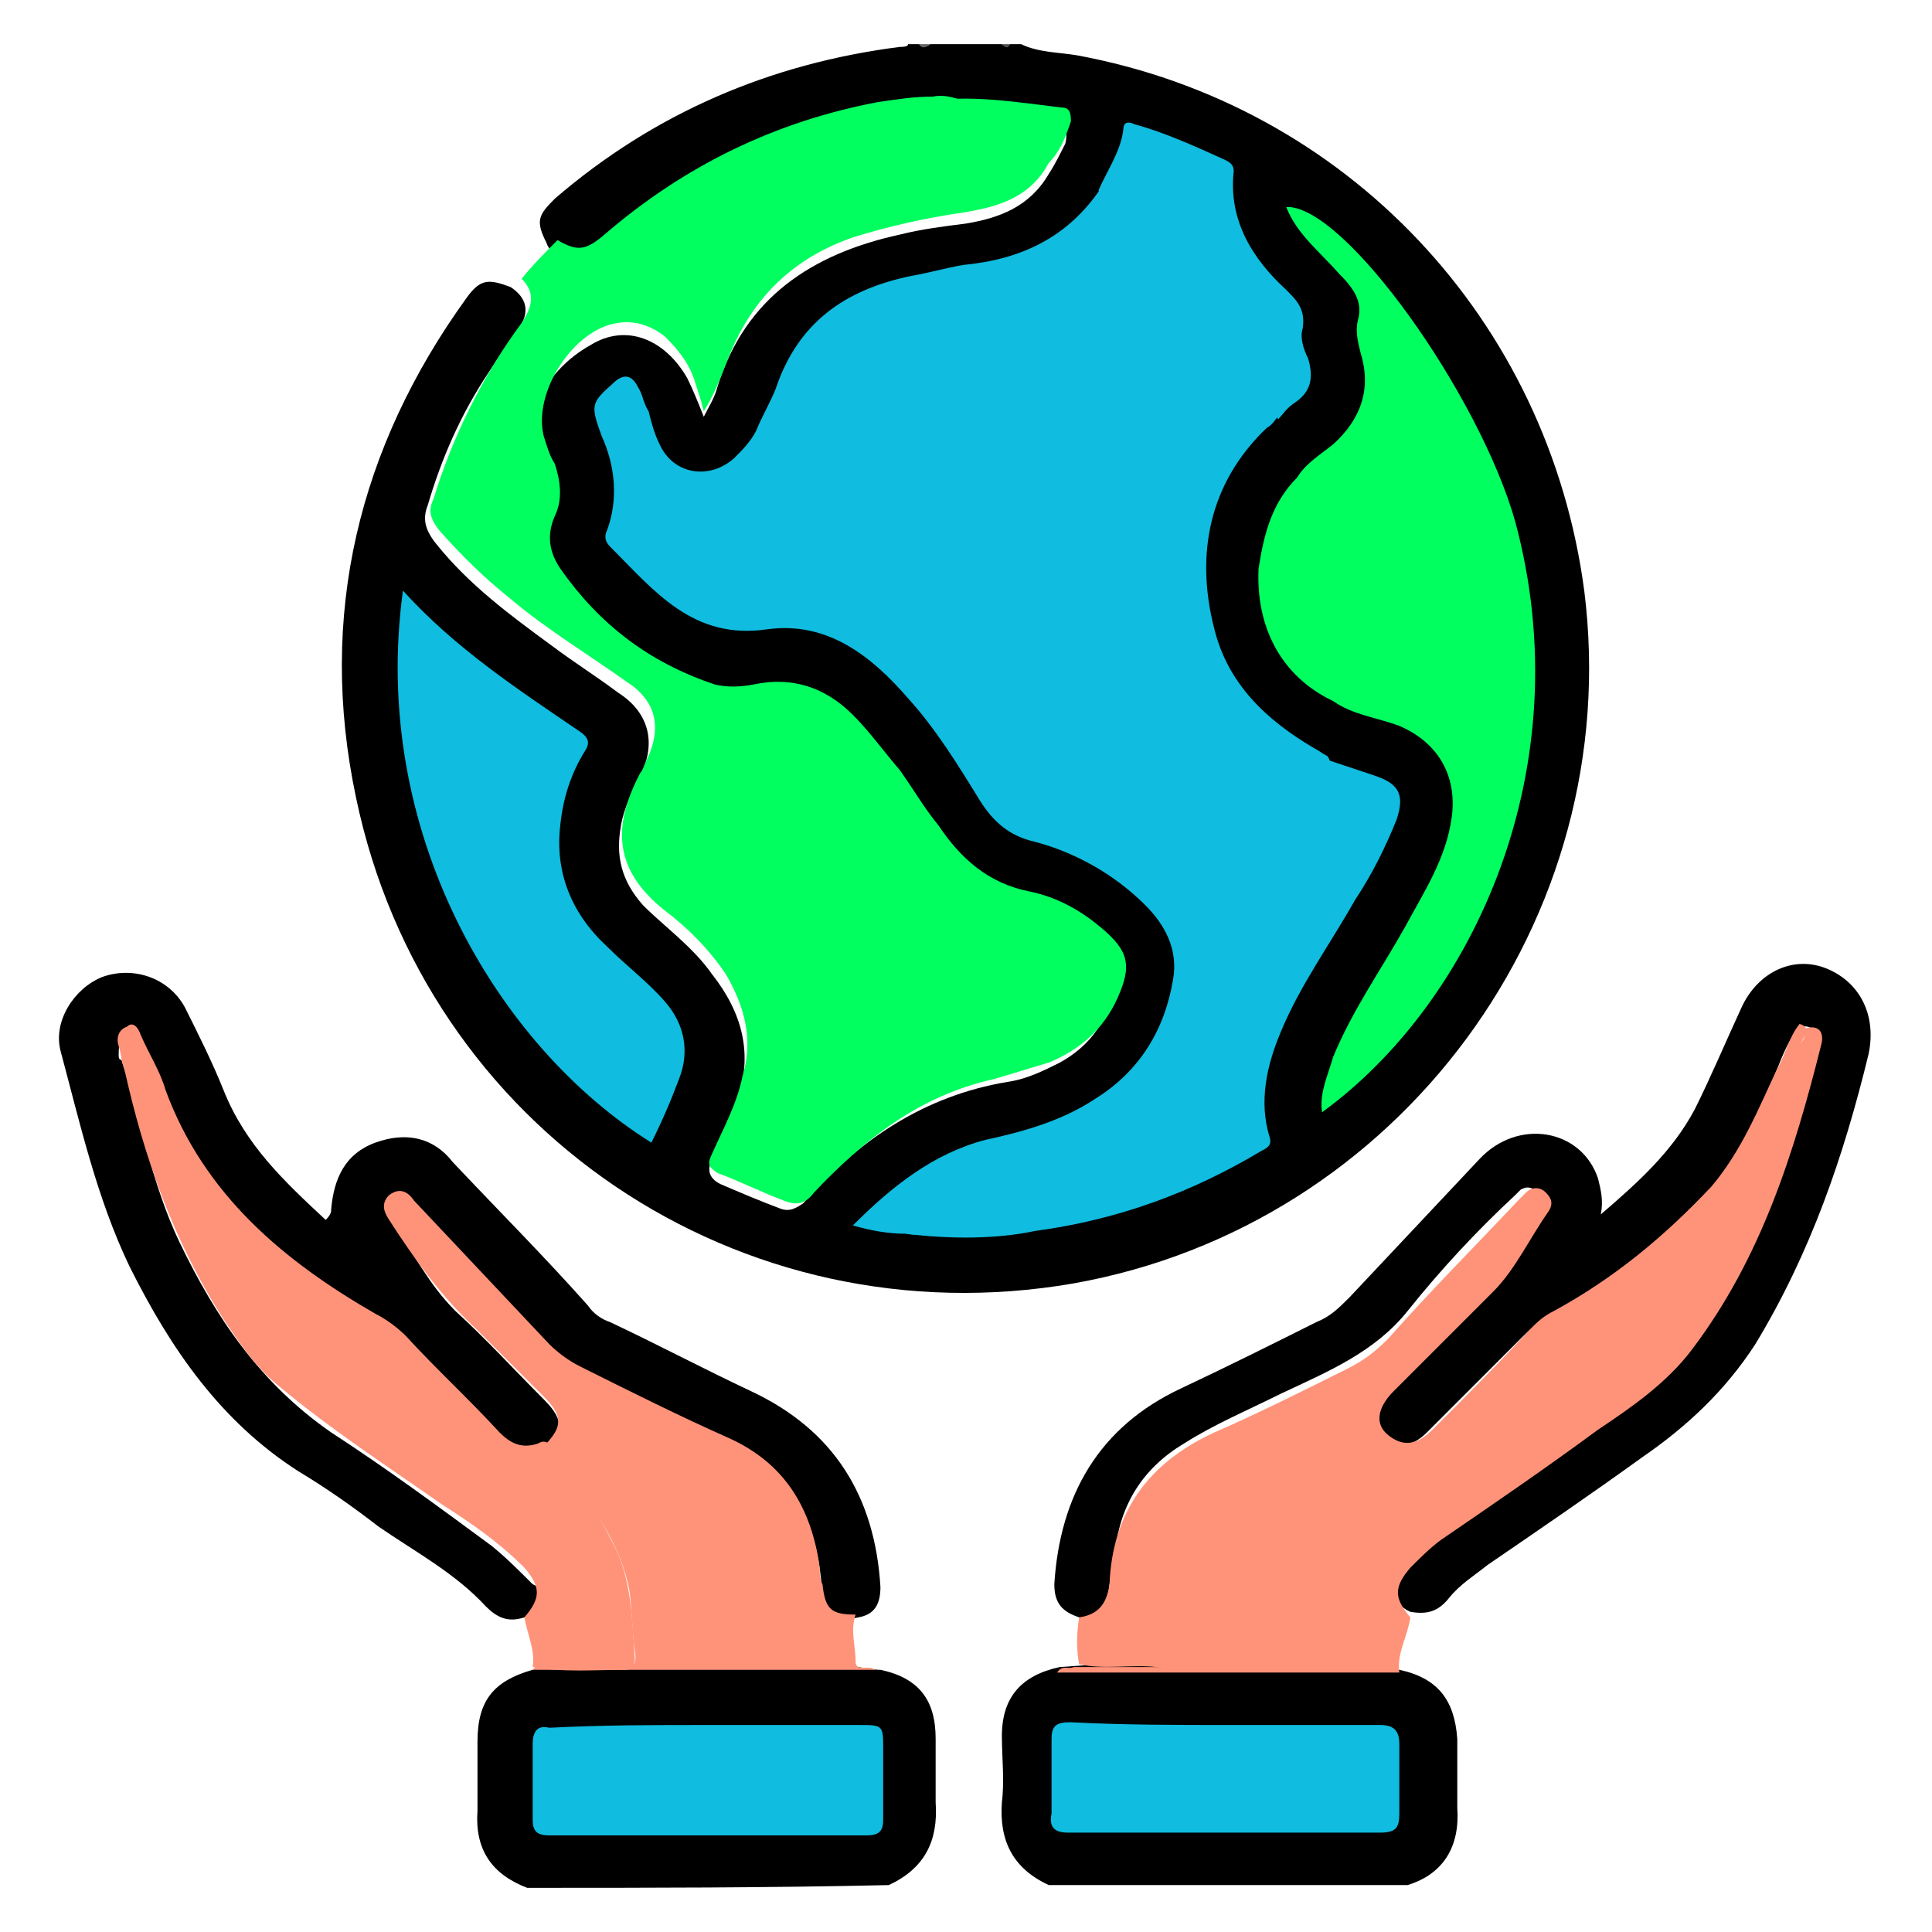
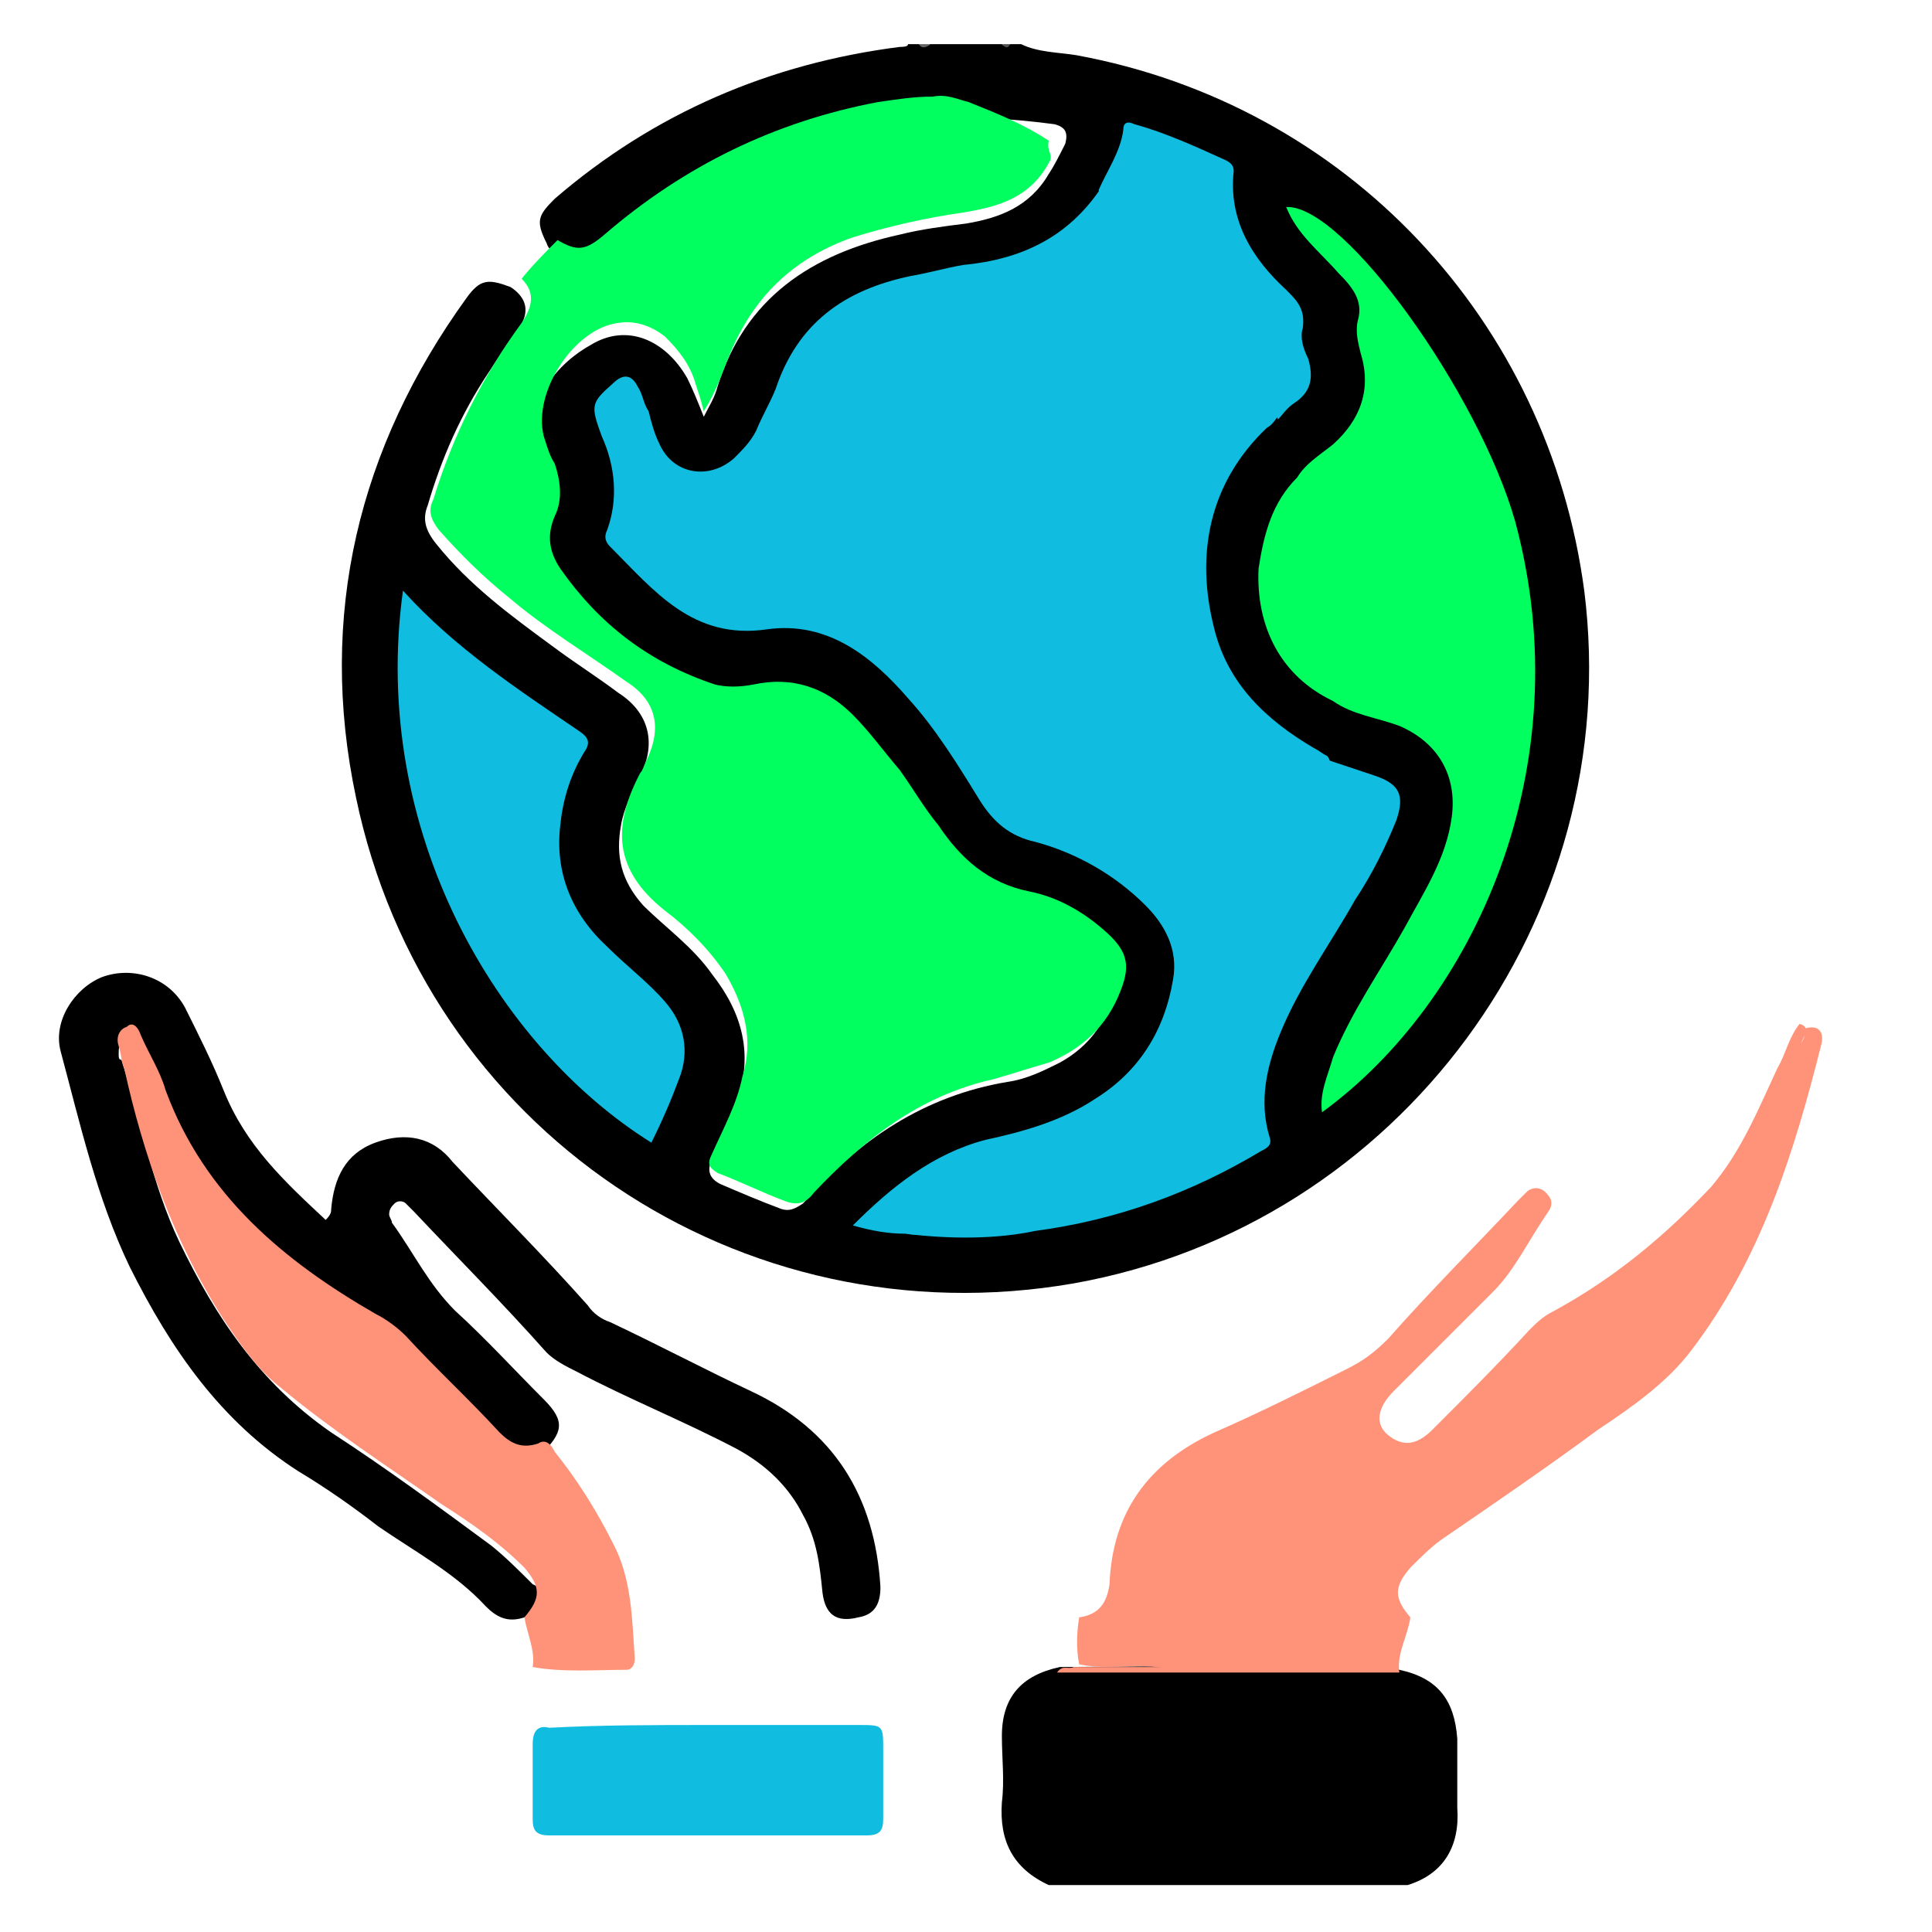
<svg xmlns="http://www.w3.org/2000/svg" version="1.1" id="Camada_1" x="0px" y="0px" viewBox="0 0 70 70" style="enable-background:new 0 0 70 70;" xml:space="preserve">
  <style type="text/css">
	.st0{fill:#646464;}
	.st1{fill:#525252;}
	.st2{fill:#00FF5F;}
	.st3{fill:#FF9379;}
	.st4{fill:#10BCDF;}
</style>
  <g>
    <path d="M19.8,8.8c-0.4-0.8-0.3-1,0.3-1.6c3.6-3.1,7.8-4.9,12.5-5.5c0.1,0,0.3,0,0.3-0.1c0.1,0,0.3,0,0.4,0c0.1,0.1,0.3,0.1,0.4,0   c0.9,0,1.7,0,2.6,0c0.1,0.1,0.2,0.1,0.3,0c0.1,0,0.3,0,0.4,0C37.6,1.9,38.4,1.9,39,2c9.8,1.8,17.1,9.6,18.4,19.4   c1.5,11.9-6.7,23-18.5,25.1c-12.1,2.1-23.5-5.6-26-17.6c-1.4-6.6,0.1-12.7,4-18.1c0.5-0.7,0.8-0.7,1.6-0.4c0.6,0.4,0.7,0.9,0.3,1.5   c-0.4,0.5-0.7,1-1.1,1.6c-1,1.5-1.7,3.1-2.2,4.8c-0.2,0.5-0.1,0.9,0.3,1.4c1.2,1.5,2.7,2.6,4.2,3.7c0.8,0.6,1.6,1.1,2.4,1.7   c1.1,0.7,1.4,1.8,0.8,3c-0.3,0.6-0.6,1.2-0.7,1.8c-0.2,1.1,0,2,0.8,2.9c0.8,0.8,1.8,1.5,2.5,2.5c1.1,1.4,1.5,2.9,0.9,4.6   c-0.3,0.7-0.5,1.4-0.9,2.1c-0.2,0.4-0.1,0.7,0.3,0.9c0.7,0.3,1.4,0.6,2.2,0.9c0.3,0.1,0.5,0,0.8-0.2c2-2.3,4.4-3.9,7.4-4.4   c0.7-0.1,1.3-0.4,1.9-0.7c0.9-0.5,1.5-1.2,1.8-2.1s0.2-1.4-0.6-2c-0.8-0.7-1.7-1.1-2.7-1.4c-1.5-0.3-2.4-1.2-3.3-2.4   c-0.8-1.1-1.5-2.3-2.4-3.3c-1.1-1.3-2.4-2.1-4.2-1.7c-0.9,0.2-1.7-0.1-2.5-0.5c-1.7-0.9-3.1-2-4.3-3.5c-0.5-0.8-0.8-1.6-0.4-2.5   c0.2-0.5,0.2-1.1,0-1.6c-0.1-0.2-0.1-0.4-0.2-0.5c-0.8-1.9,0.2-3.6,1.8-4.5c1.3-0.8,2.7-0.2,3.5,1.2c0.2,0.4,0.4,0.9,0.6,1.4   c0.2-0.4,0.4-0.7,0.5-1.1c1-3.2,3.4-4.8,6.6-5.5c0.8-0.2,1.6-0.3,2.4-0.4c1.2-0.2,2.3-0.6,3-1.8c0.2-0.3,0.4-0.7,0.6-1.1   c0.1-0.4,0-0.6-0.4-0.7c-1.5-0.2-3.1-0.3-4.6-0.2c-3.3,0.2-6.4,1.3-9.2,3c-0.9,0.5-1.7,1.2-2.5,1.8C21.4,9,21,9.3,20.4,9.2   C20.1,9.2,19.9,9.1,19.8,8.8z" />
-     <path d="M50.7,60.5c1.4,0.3,2,1.1,2.1,2.5c0,0.8,0,1.7,0,2.5c0.1,1.4-0.5,2.4-1.8,2.8c-4.3,0-8.7,0-13,0c-1.3-0.6-1.8-1.6-1.7-3   c0.1-0.8,0-1.6,0-2.4c0-1.4,0.7-2.2,2.1-2.5c3.9-0.3,7.8-0.1,11.8-0.2C50.3,60.3,50.5,60.4,50.7,60.5z" />
-     <path d="M19.1,68.4c-1.3-0.5-1.9-1.4-1.8-2.8c0-0.8,0-1.6,0-2.5c0-1.5,0.6-2.2,2-2.6c0.3-0.1,0.5-0.2,0.8-0.2c3.4,0,6.8,0,10.2,0   c0.5,0,1.1,0.2,1.6,0.2c1.4,0.3,2,1.1,2,2.5c0,0.8,0,1.6,0,2.3c0.1,1.4-0.4,2.4-1.7,3C27.8,68.4,23.5,68.4,19.1,68.4z" />
+     <path d="M50.7,60.5c1.4,0.3,2,1.1,2.1,2.5c0,0.8,0,1.7,0,2.5c0.1,1.4-0.5,2.4-1.8,2.8c-4.3,0-8.7,0-13,0c-1.3-0.6-1.8-1.6-1.7-3   c0.1-0.8,0-1.6,0-2.4c0-1.4,0.7-2.2,2.1-2.5C50.3,60.3,50.5,60.4,50.7,60.5z" />
    <path class="st0" d="M33.7,1.6c-0.1,0.1-0.3,0.2-0.4,0C33.5,1.6,33.6,1.6,33.7,1.6z" />
    <path class="st1" d="M36.6,1.6c-0.1,0.2-0.2,0.1-0.3,0C36.4,1.6,36.5,1.6,36.6,1.6z" />
    <path class="st2" d="M38,5.9c-0.7,1.3-1.9,1.6-3.1,1.8c-1.4,0.2-2.7,0.5-4,0.9c-2,0.7-3.5,2-4.4,4.1c-0.3,0.7-0.5,1.4-1,2.2   c-0.1-0.4-0.2-0.7-0.3-1c-0.2-0.7-0.6-1.2-1.1-1.7c-0.5-0.4-1.1-0.6-1.7-0.5c-1.6,0.2-3.1,2.5-2.7,4.1c0.1,0.3,0.2,0.7,0.4,1   c0.2,0.6,0.3,1.3,0,1.9c-0.3,0.7-0.2,1.3,0.2,1.9c1.4,2,3.2,3.4,5.6,4.2c0.4,0.1,0.9,0.1,1.4,0c1.4-0.3,2.6,0.1,3.6,1.1   c0.6,0.6,1.1,1.3,1.7,2c0.5,0.7,0.9,1.4,1.4,2c0.8,1.2,1.8,2.1,3.3,2.4c1,0.2,1.9,0.7,2.7,1.4c0.8,0.7,1,1.2,0.6,2.2   c-0.5,1.3-1.4,2.1-2.6,2.6c-0.7,0.2-1.3,0.4-2,0.6c-2.7,0.6-4.7,2.2-6.5,4.1c-0.3,0.4-0.6,0.5-1.1,0.3c-0.8-0.3-1.6-0.7-2.4-1   c-0.3-0.2-0.4-0.3-0.2-0.7c0.4-0.9,0.9-1.8,1.1-2.8c0.4-1.3,0.1-2.5-0.6-3.7c-0.6-0.9-1.4-1.7-2.2-2.3c-1.9-1.5-1.9-3.1-0.9-5   c0.1-0.1,0.1-0.2,0.2-0.4c0.6-1.2,0.4-2.2-0.7-2.9c-1.4-1-2.9-1.9-4.2-3c-1-0.8-1.8-1.6-2.6-2.5c-0.3-0.4-0.4-0.7-0.2-1.1   c0.7-2.3,1.8-4.5,3.2-6.4c0.4-0.6,0.5-1.1,0-1.6c0.4-0.5,0.9-1,1.3-1.4c0.7,0.4,1,0.4,1.7-0.2c2.9-2.5,6.2-4.1,9.9-4.8   c0.7-0.1,1.3-0.2,2-0.2c0.5-0.1,0.9,0.1,1.3,0.2c1,0.4,2,0.8,2.9,1.4C37.9,5.5,38.2,5.6,38,5.9z" />
-     <path d="M39.1,58.6c-0.6-0.2-0.9-0.5-0.9-1.2c0.2-3.2,1.6-5.7,4.6-7.1c1.7-0.8,3.3-1.6,4.9-2.4c0.5-0.2,0.8-0.5,1.2-0.9   c1.6-1.7,3.1-3.3,4.7-5c1.4-1.5,3.7-1.1,4.3,0.7c0.1,0.4,0.2,0.8,0.1,1.3c1.4-1.2,2.6-2.3,3.4-3.8c0.6-1.2,1.1-2.4,1.7-3.7   c0.6-1.3,1.9-1.9,3.1-1.4c1.2,0.5,1.8,1.7,1.5,3.1c-0.9,3.7-2.1,7.2-4.1,10.5c-1.1,1.7-2.5,3-4.1,4.1c-1.8,1.3-3.7,2.6-5.6,3.9   c-0.5,0.4-1,0.7-1.4,1.2c-0.4,0.5-0.8,0.6-1.4,0.5c-0.7-0.3-0.8-1.1-0.3-1.7c0.4-0.5,0.8-0.9,1.3-1.2c1.7-1.3,3.5-2.5,5.3-3.7   c2.8-1.9,4.8-4.4,6.1-7.4c0.9-2.1,1.4-4.3,2.1-6.5c0.1-0.3,0.3-0.8-0.4-0.7c-0.5,0.6-0.7,1.3-1,2c-1.4,3.8-4.2,6.3-7.6,8.2   c-0.5,0.3-1,0.6-1.4,1c-1.2,1.2-2.3,2.3-3.5,3.5c-0.6,0.6-1.2,0.6-1.8,0c-0.4-0.5-0.4-1,0.1-1.5c0.8-0.8,1.6-1.6,2.4-2.4   c1.2-1.1,2.2-2.5,3.1-3.9c0.1-0.2,0.2-0.3,0.2-0.5c0.1-0.2,0-0.3-0.1-0.5c-0.2-0.1-0.3-0.1-0.5,0c-0.1,0.1-0.2,0.2-0.2,0.2   c-1.4,1.3-2.7,2.7-3.9,4.2c-1.2,1.5-2.9,2.2-4.6,3c-1.2,0.6-2.4,1.1-3.5,1.8c-1.5,0.9-2.3,2.2-2.5,3.9c-0.1,0.4-0.1,0.8-0.2,1.2   C40.1,58.4,39.7,58.7,39.1,58.6z" />
    <path d="M19,58.6c-0.6,0.2-1,0-1.4-0.4c-1.1-1.2-2.6-2-3.9-2.9c-0.9-0.7-1.9-1.4-2.9-2c-2.8-1.8-4.6-4.4-6.1-7.4   c-1.2-2.5-1.8-5.2-2.5-7.8c-0.3-1.1,0.5-2.3,1.5-2.7c1.1-0.4,2.4,0,3,1.1c0.5,1,1,2,1.4,3c0.8,2,2.2,3.3,3.7,4.7   C12,44,12,43.9,12,43.8c0.1-1.1,0.5-2,1.6-2.4c1.1-0.4,2.1-0.2,2.8,0.7c1.6,1.7,3.3,3.4,4.9,5.2c0.2,0.3,0.5,0.5,0.8,0.6   c1.7,0.8,3.4,1.7,5.1,2.5c3,1.4,4.5,3.8,4.7,7.1c0,0.6-0.2,1-0.8,1.1c-0.8,0.2-1.2-0.1-1.3-0.9c-0.1-1-0.2-1.9-0.7-2.8   c-0.5-1-1.3-1.8-2.4-2.4c-1.9-1-3.9-1.8-5.8-2.8c-0.4-0.2-0.8-0.4-1.1-0.7c-1.6-1.8-3.2-3.4-4.8-5.1c-0.1-0.1-0.2-0.2-0.3-0.3   c-0.1-0.1-0.3-0.1-0.4,0s-0.2,0.2-0.2,0.4c0,0.1,0.1,0.2,0.1,0.3c0.8,1.1,1.3,2.2,2.3,3.2c1.1,1,2.1,2.1,3.2,3.2   c0.8,0.8,0.7,1.2-0.1,2c-0.6,0.3-1.1,0.1-1.5-0.3c-1.2-1.2-2.3-2.3-3.5-3.5c-0.4-0.4-0.8-0.7-1.2-0.9c-2.3-1.3-4.3-3-5.9-5.1   c-1-1.3-1.5-2.8-2.2-4.3c-0.1-0.2-0.2-0.5-0.3-0.7c-0.1-0.2-0.2-0.3-0.5-0.2c-0.2,0.1-0.2,0.3-0.2,0.5c0,0.1,0,0.2,0.1,0.2   c0.7,2.2,1.1,4.5,2.1,6.6c1.3,2.7,2.9,5.1,5.5,6.9c2,1.3,3.9,2.7,5.8,4.1c0.5,0.4,1,0.9,1.5,1.4C19.8,57.6,19.7,58.2,19,58.6z" />
    <path class="st3" d="M39.1,58.6c0.7-0.1,1-0.5,1.1-1.2c0.1-2.6,1.4-4.4,3.8-5.5c1.6-0.7,3.2-1.5,4.8-2.3c0.6-0.3,1-0.6,1.5-1.1   c1.5-1.7,3.1-3.3,4.7-5c0.1-0.1,0.2-0.2,0.3-0.3c0.2-0.2,0.5-0.2,0.7,0c0.2,0.2,0.3,0.4,0.1,0.7c-0.7,1-1.2,2.1-2,2.9   c-1.2,1.2-2.4,2.4-3.6,3.6c-0.6,0.6-0.7,1.2-0.2,1.6c0.5,0.4,1,0.4,1.6-0.2c1.2-1.2,2.4-2.4,3.5-3.6c0.3-0.3,0.5-0.5,0.9-0.7   c2.2-1.2,4-2.7,5.7-4.5c1.1-1.3,1.7-2.8,2.4-4.3c0.3-0.5,0.4-1.1,0.8-1.6c0.4,0.1,0.2,0.4,0.1,0.6c-1,2.4-1.8,4.8-2.9,7.1   c-0.5,1.1-1.5,1.8-2.4,2.6c-2.5,2.1-5.4,3.7-8.2,5.4c-2.3,1.3-4.6,2.5-6.8,3.8c-1.2,0.7-1.9,1.7-2.1,3c-0.1,0.6-0.3,0.9-1,0.8   c-0.9-0.1-1.9,0.1-2.8-0.1C39,59.8,39,59.2,39.1,58.6z" />
    <path class="st3" d="M19,58.6c0.6-0.7,0.6-1.1,0-1.8c-0.9-0.9-1.9-1.6-3-2.3c-2-1.4-4-2.7-5.8-4.2c-0.9-0.7-1.5-1.6-2.1-2.5   c-1.8-2.8-2.9-5.9-3.6-9.1c-0.1-0.2-0.1-0.5-0.2-0.8c-0.1-0.3,0-0.6,0.3-0.7C4.8,37,5,37.2,5.1,37.5c0.3,0.7,0.7,1.3,0.9,2   c1.4,3.8,4.3,6.2,7.6,8.1c0.4,0.2,0.8,0.5,1.1,0.8c1.1,1.2,2.3,2.3,3.4,3.5c0.4,0.4,0.8,0.6,1.4,0.4c0.3-0.2,0.5,0.1,0.6,0.3   c0.8,1,1.5,2.1,2.1,3.3c0.7,1.3,0.7,2.8,0.8,4.2c0,0.2-0.1,0.4-0.3,0.4c-1.1,0-2.3,0.1-3.4-0.1C19.4,59.8,19.1,59.2,19,58.6z" />
-     <path class="st3" d="M19.4,60.4c1,0,2,0,3,0c0.5,0,0.7,0,0.6-0.6c-0.1-0.7-0.1-1.5-0.2-2.2c-0.3-1.5-1.1-2.7-2-3.9   c-0.3-0.5-0.5-1-1.1-1.3c0.7-0.7,0.7-1.1,0-1.8c-0.8-0.8-1.6-1.6-2.4-2.4C16,47,15,45.6,14.1,44.2c-0.2-0.3-0.3-0.6,0-0.9   c0.4-0.3,0.7-0.1,0.9,0.2c1.6,1.7,3.3,3.5,4.9,5.2c0.3,0.3,0.7,0.6,1.1,0.8c1.8,0.9,3.6,1.8,5.4,2.6c2,0.9,3,2.5,3.3,4.7   c0,0.2,0,0.4,0.1,0.6c0.1,0.9,0.3,1.1,1.2,1.1c-0.2,0.6,0,1.1,0,1.7c0,0.4,0.5,0.1,0.7,0.3c-4.2,0-8.4,0-12.6,0   C19.3,60.5,19.3,60.5,19.4,60.4z" />
    <path class="st3" d="M38.9,60.4c1,0,2,0,3.1,0c0.3,0,0.5-0.1,0.5-0.4c0.1-0.6,0.3-1.2,0.5-1.7c0.2-0.5,0.5-0.9,1-1.2   c2.1-1.4,4.4-2.5,6.6-3.8c3.2-1.8,6.5-3.7,9.4-6c1.5-1.2,2.5-2.7,3.2-4.5c0.6-1.7,1.3-3.3,2-4.9c0.1-0.2,0.3-0.4,0.1-0.6   c0.5-0.2,0.8,0,0.7,0.5c-1,4-2.2,7.8-4.7,11.1c-0.9,1.2-2.2,2.1-3.4,2.9c-1.9,1.4-3.8,2.7-5.7,4c-0.4,0.3-0.7,0.6-1.1,1   c-0.6,0.7-0.6,1.1,0,1.8c-0.1,0.7-0.5,1.3-0.4,2c-4.1,0-8.2,0-12.4,0C38.5,60.3,38.7,60.5,38.9,60.4z" />
    <path class="st4" d="M32.8,44.7c-0.6,0-1.2-0.1-1.9-0.3c1.4-1.4,2.9-2.6,4.8-3.1c1.4-0.3,2.8-0.7,4-1.5c1.6-1,2.5-2.5,2.8-4.3   c0.2-1.1-0.3-2-1-2.7c-1.1-1.1-2.5-1.9-4-2.3c-0.9-0.2-1.5-0.7-2-1.5c-0.8-1.3-1.6-2.6-2.6-3.7c-1.3-1.5-2.9-2.8-5.1-2.5   c-2.7,0.4-4.1-1.4-5.7-3c-0.2-0.2-0.2-0.4-0.1-0.6c0.4-1.1,0.3-2.3-0.2-3.4c-0.4-1.1-0.4-1.2,0.4-1.9c0.4-0.4,0.7-0.3,0.9,0.1   c0.2,0.3,0.2,0.6,0.4,0.9c0.1,0.4,0.2,0.8,0.4,1.2c0.5,1.1,1.8,1.3,2.7,0.5c0.3-0.3,0.6-0.6,0.8-1c0.2-0.5,0.5-1,0.7-1.5   c0.8-2.4,2.5-3.6,4.9-4.1c0.6-0.1,1.3-0.3,1.9-0.4c2.1-0.2,3.8-1,5-2.8c0.5,0.2,0.9,0.6,1.3,0.9c2.1,1.9,3.8,4,5,6.5   c0.1,0.3,0.3,0.5,0.1,0.9c-0.1,0.1-0.2,0.3-0.4,0.4c-2.1,2-2.6,4.6-1.9,7.3c0.5,2,1.9,3.3,3.6,4.3c0.2,0.1,0.3,0.2,0.5,0.3   c0.2,0.3,0.1,0.6,0,0.9c-0.8,4-2.5,7.5-5.3,10.5c-2.2,2.5-4.9,4.3-8,5.6C34.2,44.7,33.5,44.8,32.8,44.7z" />
    <path class="st2" d="M47,17.3c0.3-0.5,0.8-0.8,1.3-1.2c1-0.9,1.4-2,1-3.3c-0.1-0.4-0.2-0.8-0.1-1.2c0.2-0.7-0.2-1.2-0.7-1.7   c-0.7-0.8-1.5-1.4-1.9-2.4c2.1-0.1,7,6.8,8.3,11.4c2.4,8.9-1.5,17.4-7,21.4c-0.1-0.7,0.2-1.3,0.4-2c0.7-1.7,1.7-3.1,2.6-4.7   c0.7-1.3,1.5-2.5,1.7-4c0.2-1.5-0.5-2.7-1.9-3.3c-0.8-0.3-1.7-0.4-2.4-0.9c-0.2-0.2-0.2-0.5-0.2-0.7C48.2,22.1,47.8,19.7,47,17.3z" />
    <path class="st4" d="M14.6,21.4c1.9,2.1,4.2,3.6,6.4,5.1c0.3,0.2,0.4,0.4,0.2,0.7c-0.5,0.8-0.8,1.7-0.9,2.7   c-0.2,1.7,0.4,3.2,1.7,4.4c0.7,0.7,1.5,1.3,2.1,2c0.7,0.8,0.9,1.8,0.5,2.8c-0.3,0.8-0.6,1.5-1,2.3C18,37.9,13.4,30.1,14.6,21.4z" />
    <path class="st4" d="M32.8,44.7c1.5,0.1,2.7-0.7,3.9-1.3c1.9-0.9,3.6-2.2,5-3.6c2-1.9,3.6-4.2,4.7-6.8c0.7-1.6,1.2-3.2,1.5-4.9   c0-0.2,0-0.4,0.1-0.6c0.6,0.2,1.2,0.4,1.8,0.6c0.9,0.3,1.1,0.7,0.8,1.6c-0.4,1-0.9,2-1.5,2.9c-0.9,1.6-2,3.1-2.7,4.8   c-0.5,1.2-0.8,2.5-0.4,3.8c0.1,0.3-0.1,0.4-0.3,0.5c-2.5,1.5-5.2,2.5-8.2,2.9C36.1,44.9,34.4,44.9,32.8,44.7z" />
    <path class="st4" d="M46.3,15.2c-0.2-0.9-0.7-1.6-1.2-2.4c-1.4-2.2-3-4.1-5.1-5.7c-0.1-0.1-0.1-0.1-0.2-0.2   c0.3-0.7,0.8-1.4,0.9-2.2c0-0.3,0.2-0.3,0.4-0.2c1.1,0.3,2.2,0.8,3.3,1.3c0.2,0.1,0.3,0.2,0.3,0.4c-0.2,1.8,0.7,3.2,1.9,4.3   c0.4,0.4,0.7,0.7,0.6,1.4c-0.1,0.3,0,0.7,0.2,1.1c0.2,0.7,0.1,1.2-0.5,1.6C46.6,14.8,46.5,15,46.3,15.2z" />
    <path class="st2" d="M47,17.3c0.3,0.1,0.3,0.4,0.4,0.6c0.8,2.4,1,4.9,0.9,7.5c-1.9-0.9-2.8-2.7-2.7-4.8   C45.8,19.3,46.1,18.2,47,17.3z" />
-     <path class="st2" d="M38,5.9c-0.3-0.6-1-0.7-1.5-1c-1-0.5-2-1-3.1-1.2c1.7-0.3,3.4,0,5.1,0.2c0.3,0,0.3,0.3,0.3,0.5   C38.6,5,38.4,5.5,38,5.9z" />
-     <path class="st4" d="M44.5,62.5c1.8,0,3.7,0,5.5,0c0.5,0,0.7,0.2,0.7,0.7c0,0.8,0,1.7,0,2.5c0,0.5-0.1,0.7-0.7,0.7   c-3.8,0-7.5,0-11.3,0c-0.5,0-0.7-0.2-0.6-0.7c0-0.9,0-1.8,0-2.7c0-0.5,0.2-0.6,0.7-0.6C40.7,62.5,42.6,62.5,44.5,62.5z" />
    <path class="st4" d="M25.6,62.5c1.8,0,3.6,0,5.5,0c0.9,0,0.9,0,0.9,0.9c0,0.8,0,1.7,0,2.5c0,0.4-0.1,0.6-0.6,0.6   c-3.8,0-7.6,0-11.5,0c-0.5,0-0.6-0.2-0.6-0.6c0-0.9,0-1.8,0-2.7c0-0.5,0.2-0.7,0.6-0.6C21.8,62.5,23.7,62.5,25.6,62.5z" />
  </g>
</svg>